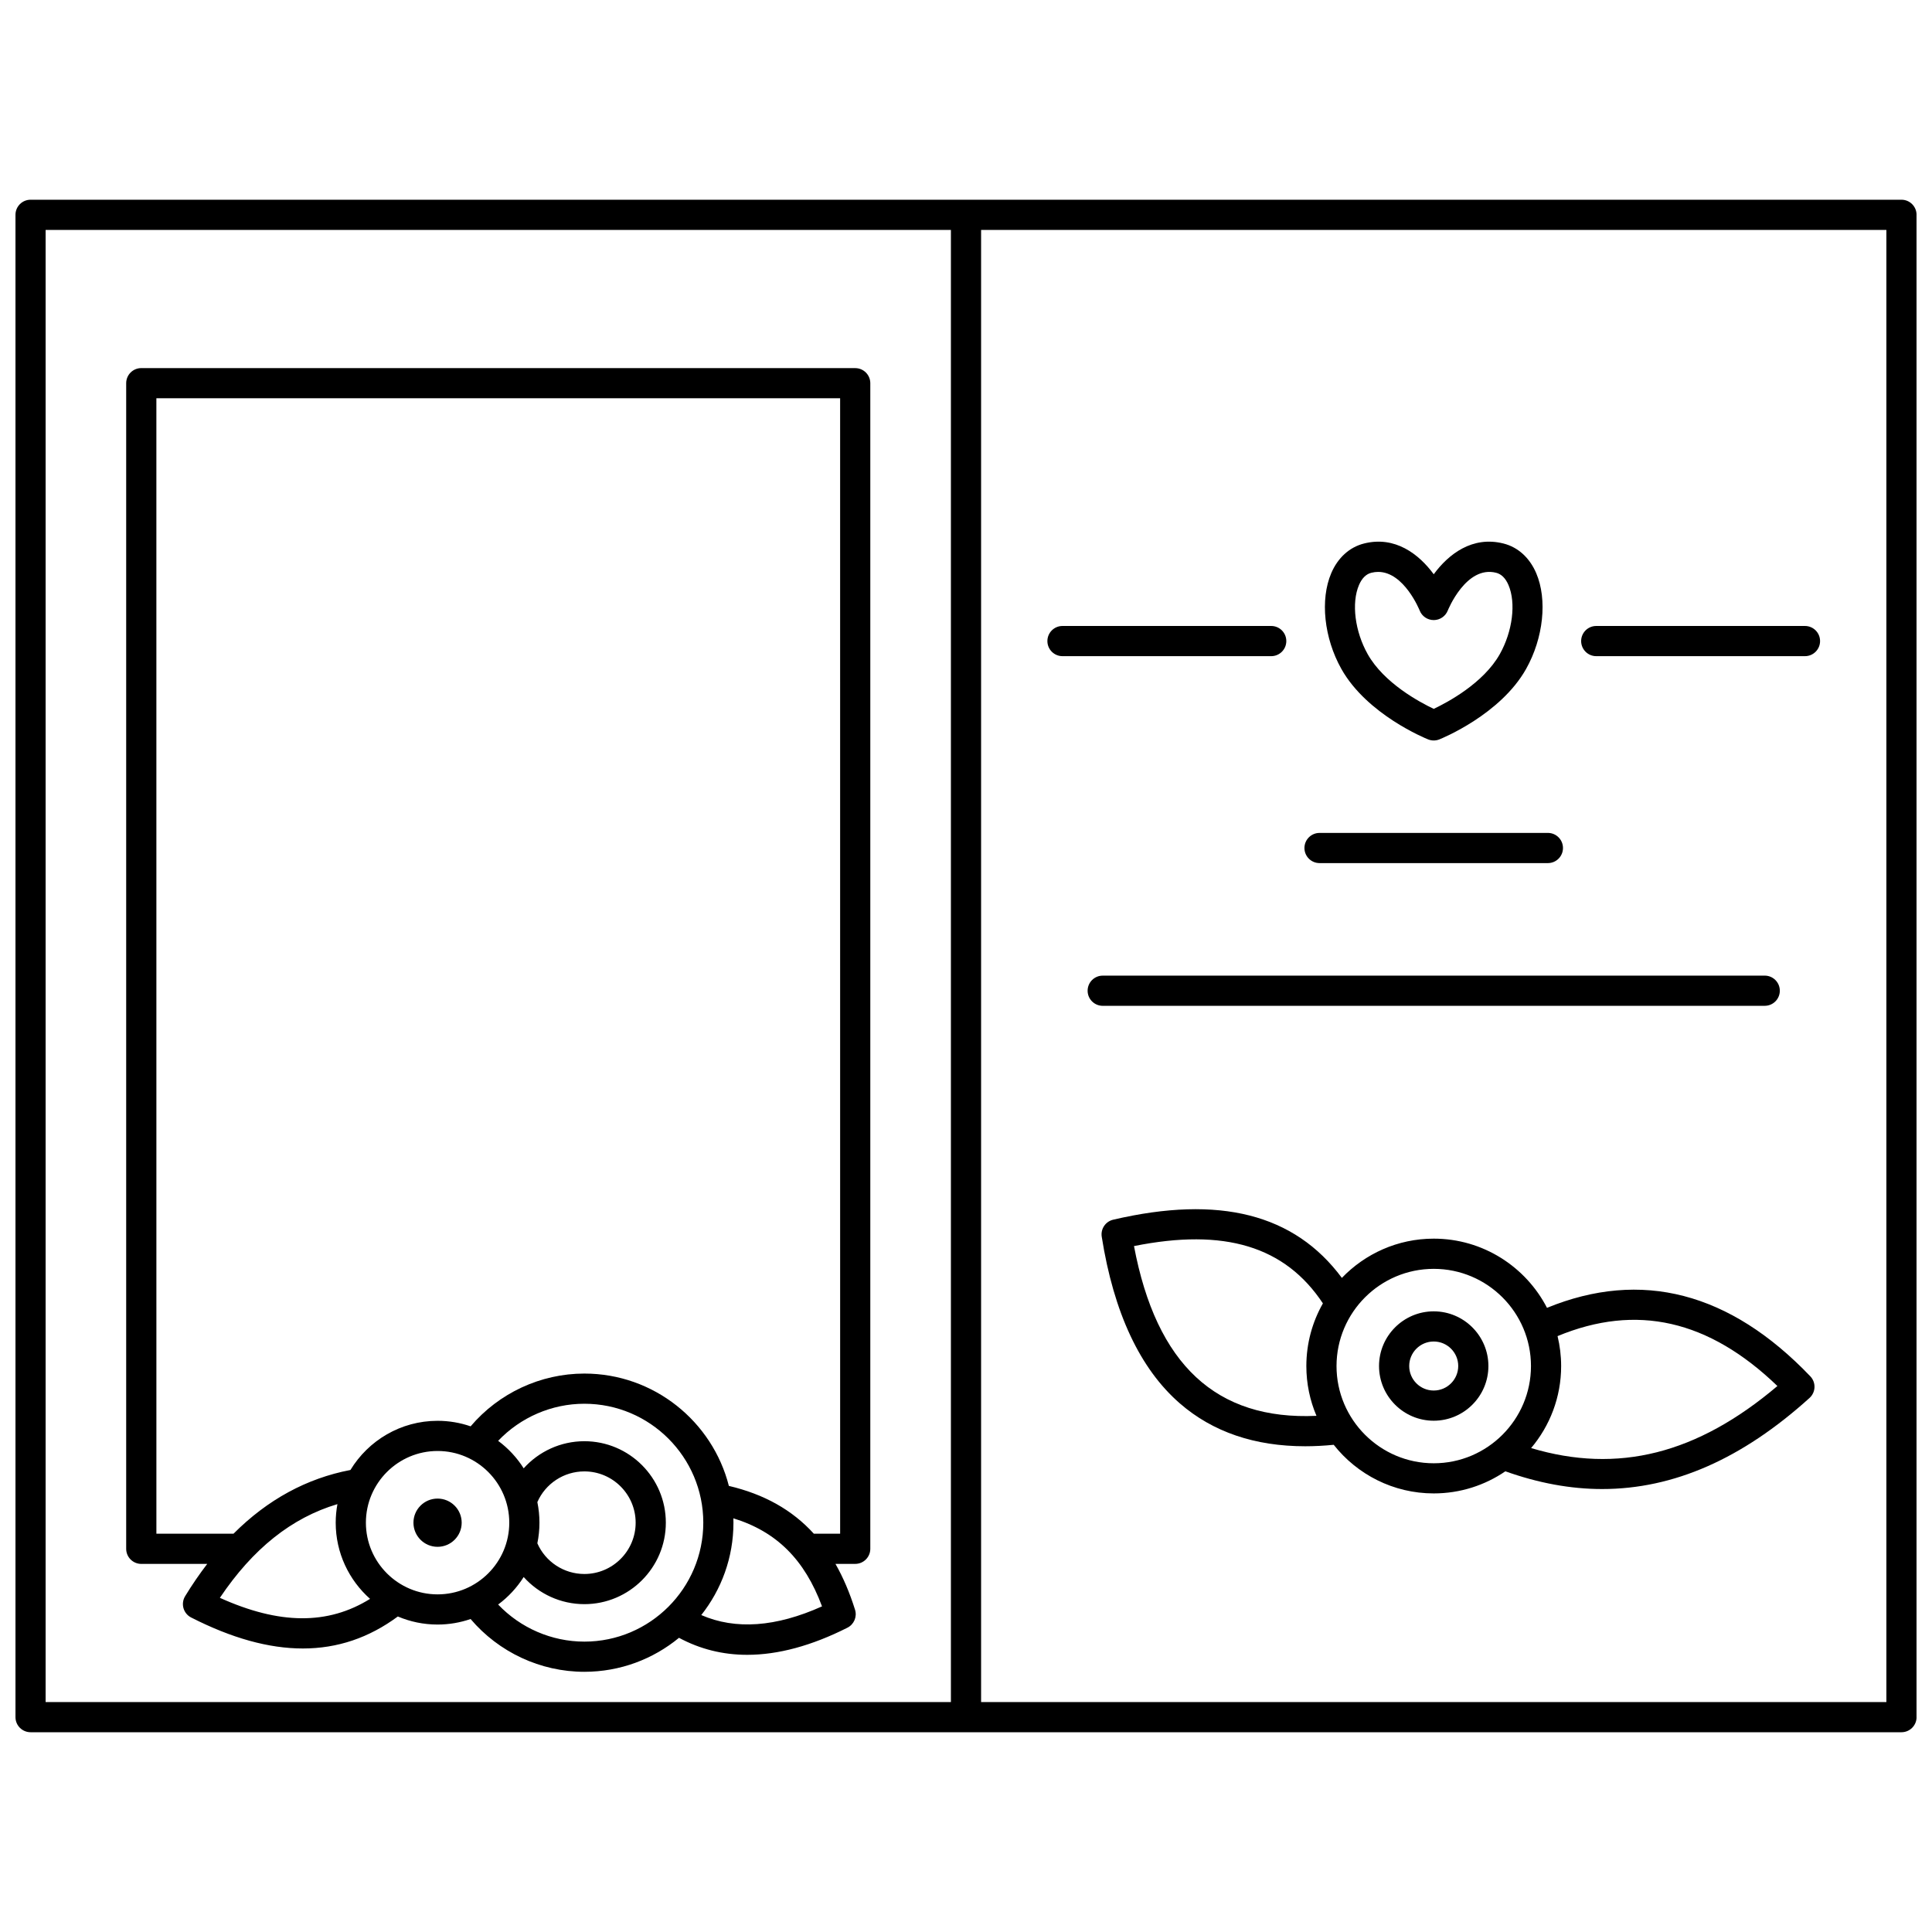
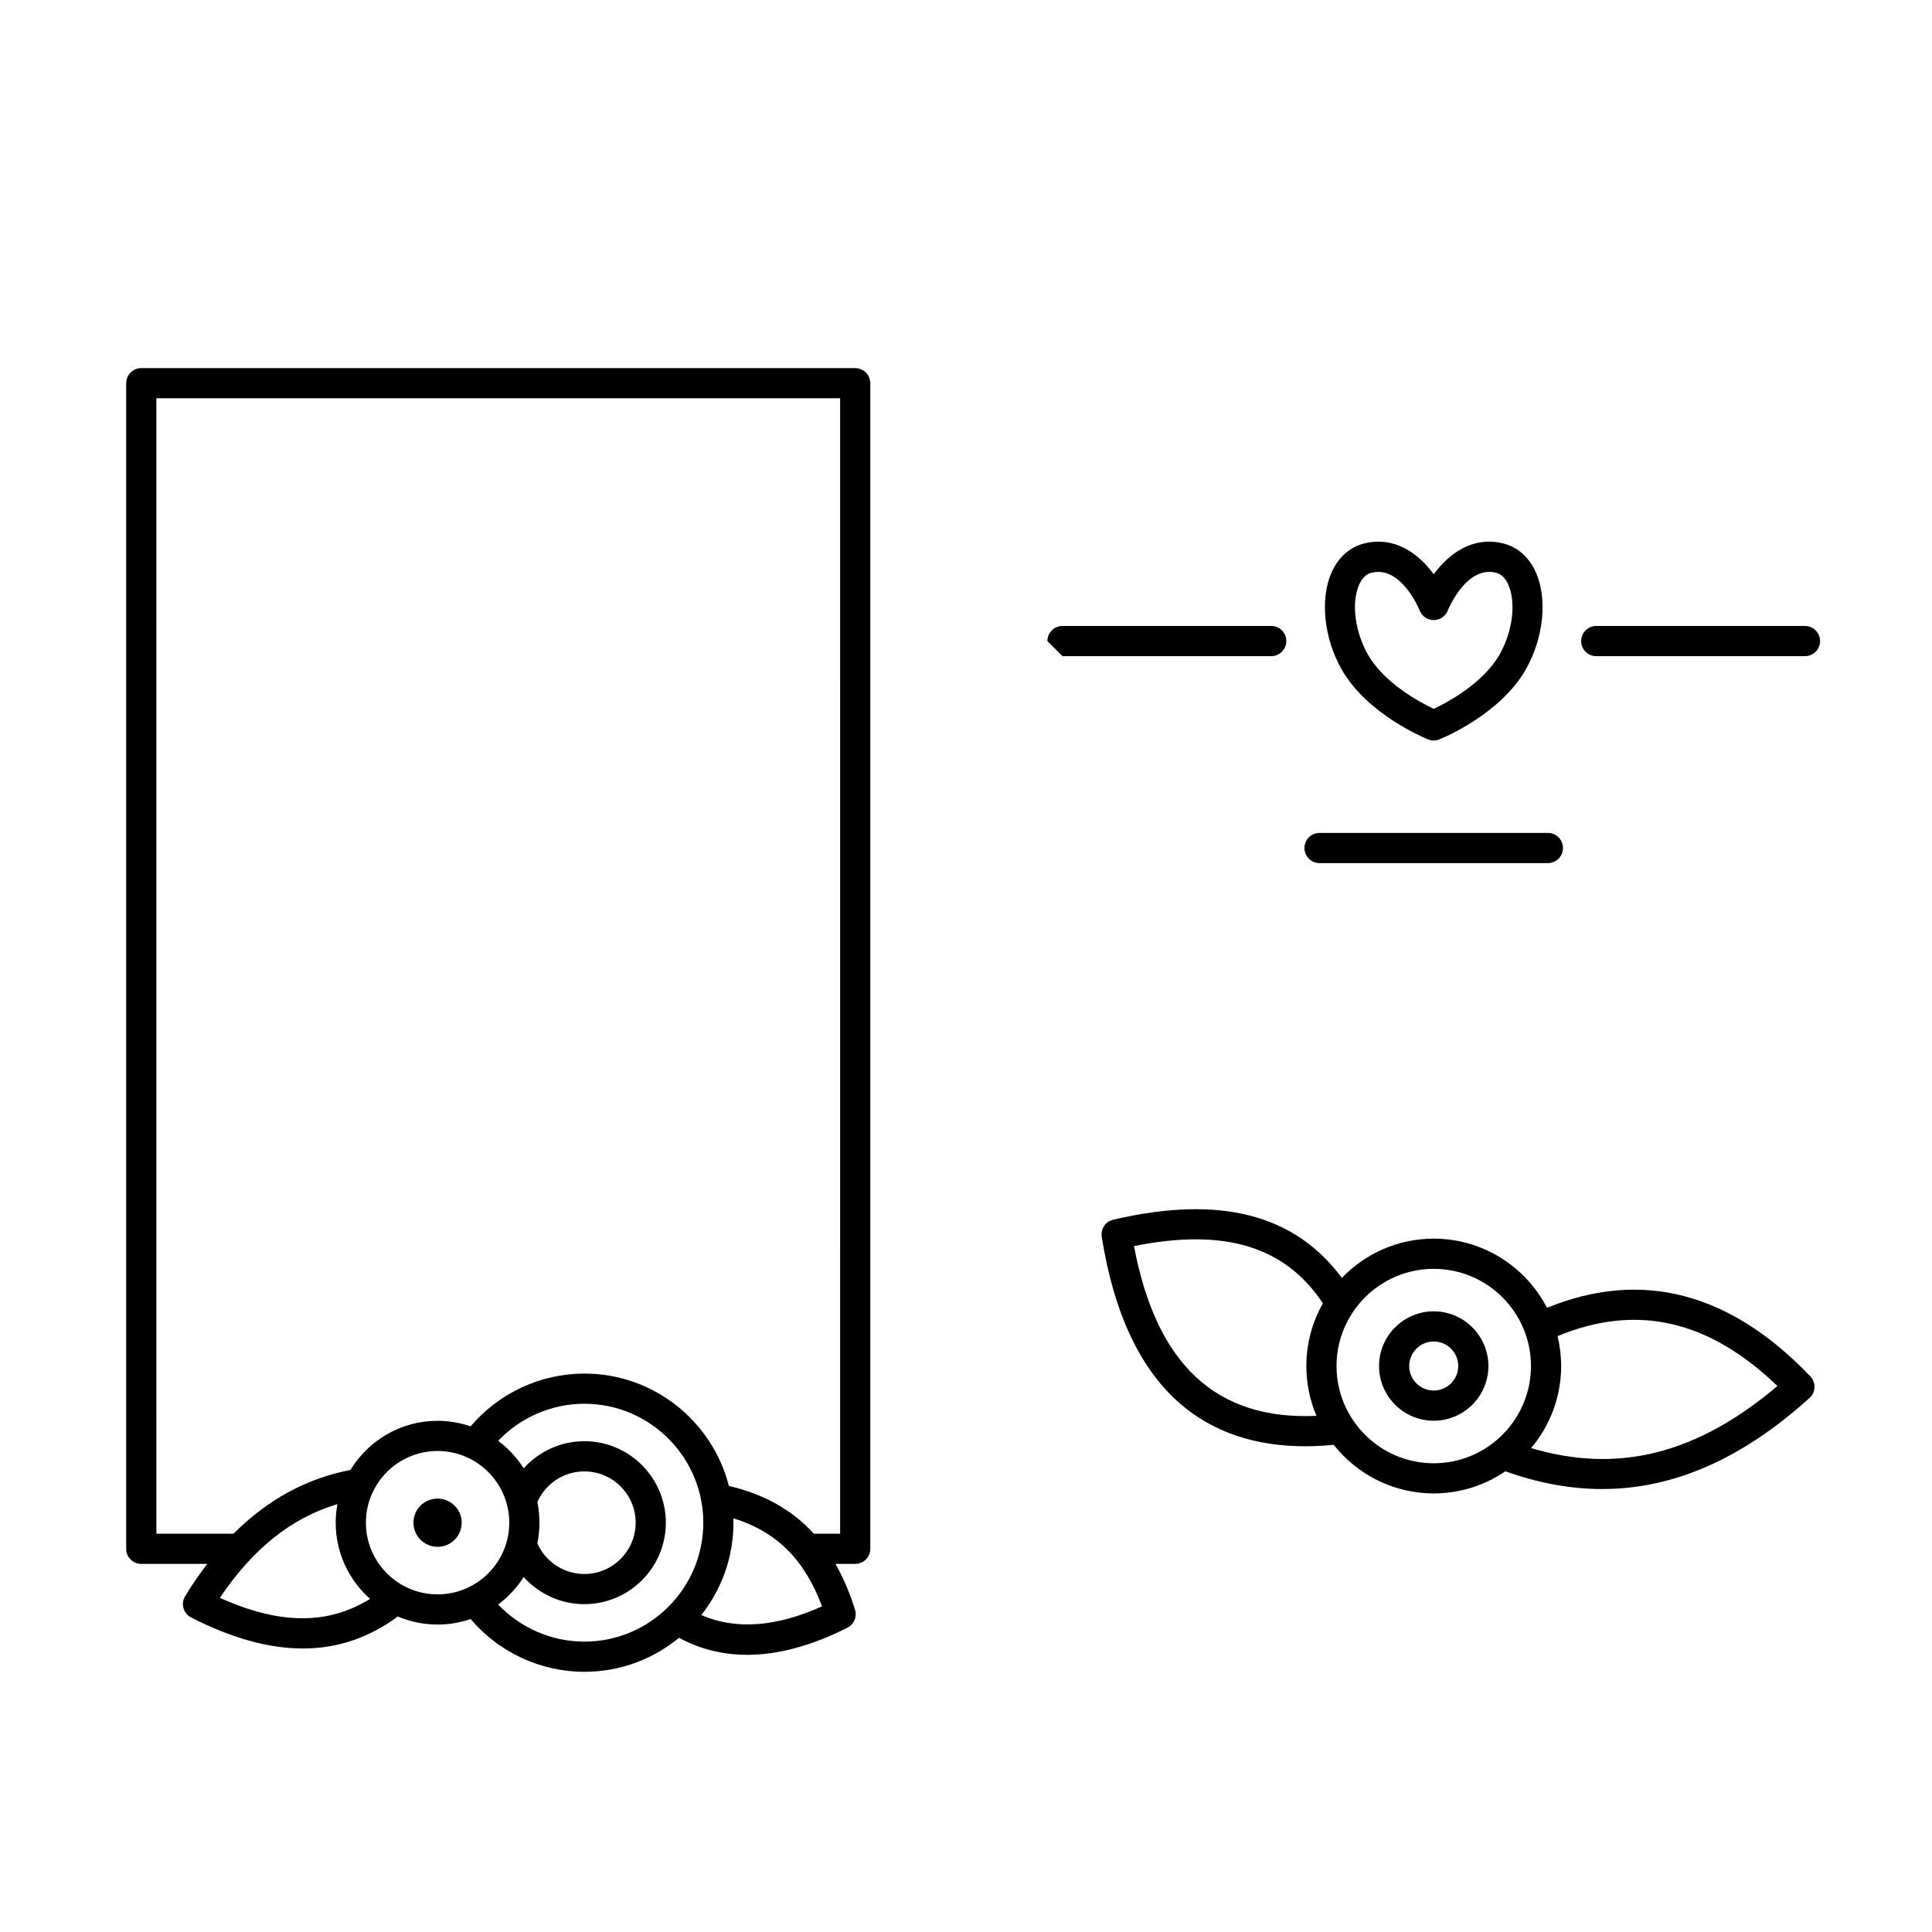
<svg xmlns="http://www.w3.org/2000/svg" width="800px" height="800px" version="1.1" viewBox="144 144 512 512">
  <defs>
    <clipPath id="a">
-       <path d="m148.09 196h503.81v408h-503.81z" />
-     </clipPath>
+       </clipPath>
  </defs>
  <g clip-path="url(#a)">
    <path d="m647.91 196.93h-495.81c-2.211 0-4 1.793-4 4v398.13c0 2.207 1.789 4 4 4h495.81c2.207 0 4-1.789 4-4l-0.004-398.13c0-2.207-1.789-4-3.996-4zm-491.82 8h239.91v390.13h-239.91zm487.82 390.13h-239.91v-390.13h239.91z" />
  </g>
  <path d="m370.64 241.55h-189.2c-2.207 0-4 1.789-4 4v308.9c0 2.207 1.789 4 4 4l17.48-0.004c-2.035 2.66-3.996 5.5-5.863 8.566-0.578 0.949-0.734 2.098-0.434 3.168 0.305 1.07 1.039 1.969 2.031 2.473 10.746 5.477 20.578 8.215 29.613 8.211 9.172 0 17.52-2.832 25.164-8.48 3.238 1.375 6.793 2.137 10.527 2.137 3.062 0 6.008-0.52 8.754-1.465 7.473 8.801 18.512 13.988 30.141 13.988 9.516 0 18.258-3.383 25.09-9.008 5.574 3 11.605 4.508 18.078 4.508 8.18 0 17.055-2.394 26.555-7.188 1.746-0.879 2.602-2.894 2.016-4.766-1.414-4.523-3.144-8.555-5.184-12.145h5.231c2.207 0 4-1.789 4-4v-308.89c0-2.211-1.789-4-4-4zm-168.37 325.89c8.762-13.043 19.027-21.219 31.152-24.832-0.293 1.594-0.457 3.238-0.457 4.918 0 8.027 3.527 15.242 9.105 20.191-11.172 6.941-24.02 6.852-39.801-0.277zm38.695-19.914c0-10.477 8.523-19 19-19s18.996 8.523 18.996 19c0 10.477-8.523 19-18.996 19-10.477 0-19-8.523-19-19zm45.438-5.453c2.148-4.906 7.027-8.137 12.457-8.137 7.496 0 13.594 6.098 13.594 13.594s-6.098 13.594-13.594 13.594c-5.43 0-10.309-3.231-12.457-8.137 0.363-1.762 0.555-3.586 0.555-5.457s-0.191-3.695-0.555-5.457zm12.457 36.973c-8.672 0-16.938-3.617-22.848-9.828 2.68-1.988 4.977-4.465 6.769-7.289 4.016 4.473 9.812 7.188 16.082 7.188 11.906 0 21.59-9.684 21.59-21.59s-9.684-21.59-21.59-21.59c-6.266 0-12.066 2.715-16.082 7.188-1.789-2.828-4.086-5.301-6.769-7.289 5.914-6.211 14.176-9.828 22.848-9.828 17.379 0 31.52 14.141 31.52 31.52-0.004 17.379-14.141 31.52-31.52 31.52zm30.984-7.039c5.332-6.738 8.527-15.238 8.527-24.48 0-0.391-0.02-0.773-0.027-1.16 11.445 3.523 18.883 10.93 23.5 23.34-12.215 5.492-22.941 6.254-32 2.301zm36.801-21.559h-6.969c-5.746-6.32-13.176-10.465-22.52-12.668-4.352-17.09-19.871-29.77-38.297-29.77-11.629 0-22.668 5.184-30.141 13.984-2.746-0.945-5.691-1.465-8.754-1.465-9.777 0-18.359 5.227-23.094 13.031-11.613 2.219-21.977 7.867-30.984 16.883h-20.441l-0.004-300.9h181.2z" />
  <path d="m522.47 339.95c0.477 0.191 0.98 0.285 1.484 0.285s1.008-0.094 1.484-0.285c0.656-0.262 16.191-6.582 22.988-18.668 4.606-8.188 5.684-18.395 2.684-25.395-1.754-4.09-4.828-6.879-8.66-7.848-8.246-2.09-14.574 2.805-18.496 8.148-3.926-5.344-10.246-10.238-18.496-8.148-3.832 0.973-6.906 3.758-8.66 7.848-3 7-1.922 17.207 2.684 25.395 6.793 12.086 22.328 18.406 22.988 18.668zm-18.324-40.914c0.77-1.801 1.875-2.894 3.273-3.246 0.621-0.156 1.223-0.23 1.809-0.23 6.871 0 10.957 10.121 10.996 10.223 0.598 1.535 2.074 2.539 3.719 2.543h0.012c1.641 0 3.117-1.008 3.723-2.535 0.047-0.121 4.852-12.02 12.809-10.004 1.402 0.355 2.504 1.449 3.273 3.246 2.039 4.754 1.094 12.289-2.301 18.324-4.328 7.695-13.832 12.762-17.504 14.5-3.672-1.738-13.176-6.805-17.504-14.5-3.394-6.027-4.344-13.562-2.305-18.32z" />
-   <path d="m425.57 317.89h55.316c2.207 0 4-1.789 4-4 0-2.207-1.789-4-4-4h-55.316c-2.207 0-4 1.789-4 4s1.789 4 4 4z" />
+   <path d="m425.57 317.89h55.316c2.207 0 4-1.789 4-4 0-2.207-1.789-4-4-4h-55.316c-2.207 0-4 1.789-4 4z" />
  <path d="m567.02 317.89h55.316c2.207 0 4-1.789 4-4 0-2.207-1.789-4-4-4h-55.316c-2.207 0-4 1.789-4 4 0.004 2.211 1.793 4 4 4z" />
  <path d="m493.69 372.73h60.516c2.207 0 4-1.789 4-4 0-2.207-1.789-4-4-4l-60.516 0.004c-2.207 0-4 1.789-4 4 0.004 2.207 1.793 3.996 4 3.996z" />
-   <path d="m611.67 410.55c2.207 0 4-1.789 4-4 0-2.207-1.789-4-4-4l-175.44 0.004c-2.207 0-4 1.789-4 4 0 2.207 1.789 4 4 4z" />
  <path d="m523.95 491.52c-7.992 0-14.492 6.5-14.492 14.492s6.5 14.492 14.492 14.492 14.492-6.5 14.492-14.492-6.504-14.492-14.492-14.492zm0 20.984c-3.582 0-6.496-2.914-6.496-6.496s2.914-6.496 6.496-6.496 6.496 2.914 6.496 6.496c-0.004 3.582-2.914 6.496-6.496 6.496z" />
  <path d="m553.97 490.59c-5.613-10.875-16.957-18.336-30.016-18.336-9.559 0-18.191 4-24.344 10.402-12.566-16.945-32.453-21.996-60.598-15.426-2.039 0.477-3.367 2.445-3.039 4.516 3.176 20.141 10.148 35.008 20.727 44.191 8.684 7.539 19.816 11.336 33.191 11.336 2.445 0 4.965-0.129 7.559-0.387 6.188 7.84 15.766 12.883 26.504 12.883 7.035 0 13.57-2.164 18.984-5.859 8.734 3.117 17.27 4.699 25.645 4.699 18.965 0 37.129-8.012 54.965-24.141 0.801-0.727 1.273-1.742 1.312-2.82s-0.359-2.129-1.105-2.906c-21.312-22.297-44.773-28.387-69.785-18.152zm-109.45-16.367c23.996-4.816 40.027 0.051 50.062 15.184-2.785 4.906-4.387 10.574-4.387 16.613 0 4.68 0.957 9.137 2.684 13.191-26.566 1.203-42.434-13.566-48.359-44.988zm53.672 31.797c0-14.207 11.559-25.762 25.766-25.762s25.766 11.559 25.766 25.762c-0.004 14.203-11.559 25.762-25.766 25.762s-25.766-11.559-25.766-25.762zm51.57 21.734c4.961-5.879 7.957-13.465 7.957-21.738 0-2.731-0.336-5.387-0.949-7.934 20.91-8.652 40.035-4.316 58.262 13.227-21.285 18.027-42.254 23.316-65.27 16.445z" />
  <path d="m259.96 541.14c-3.531 0-6.391 2.863-6.391 6.391 0 3.531 2.863 6.391 6.391 6.391 3.531 0 6.391-2.863 6.391-6.391 0.004-3.527-2.859-6.391-6.391-6.391z" />
</svg>